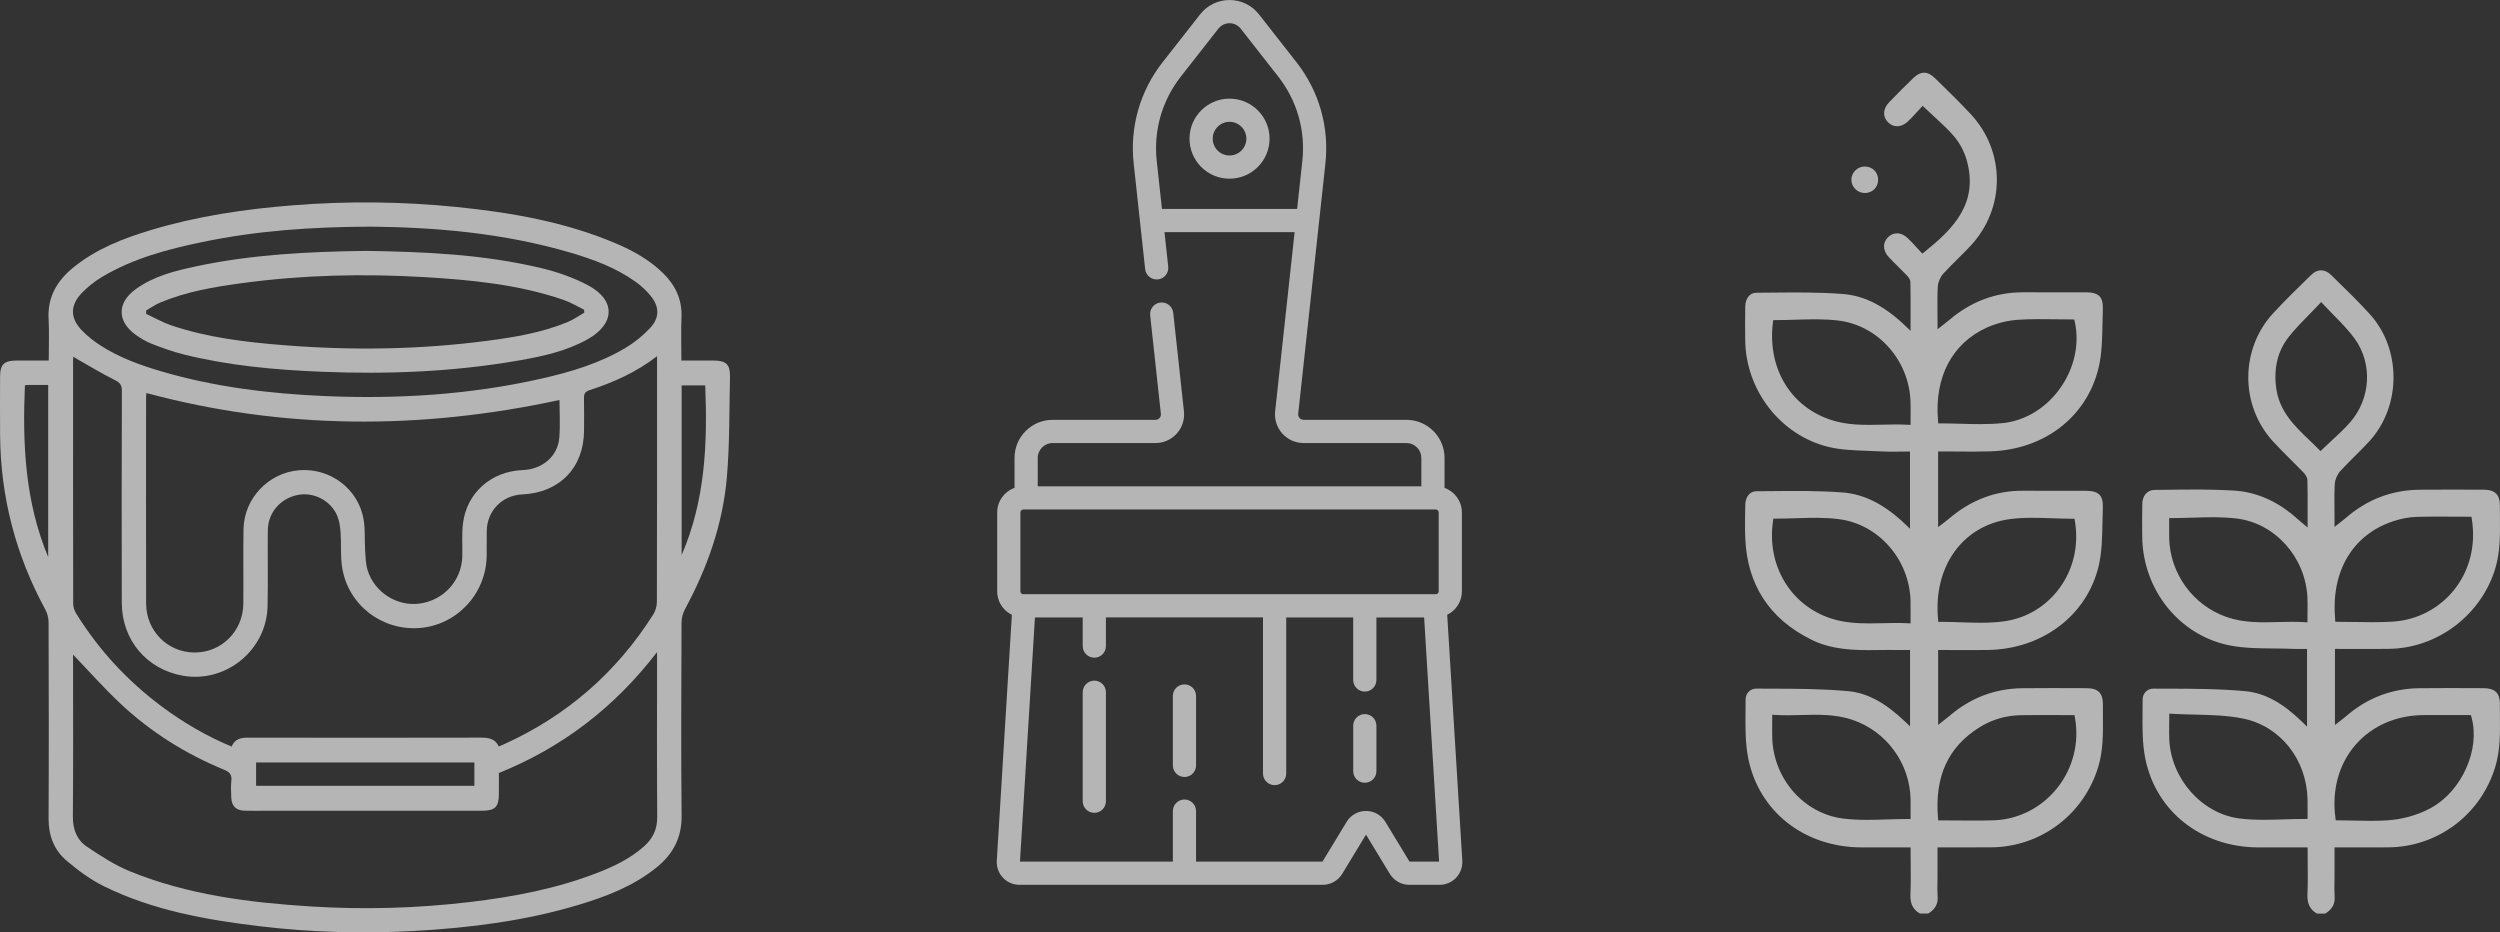
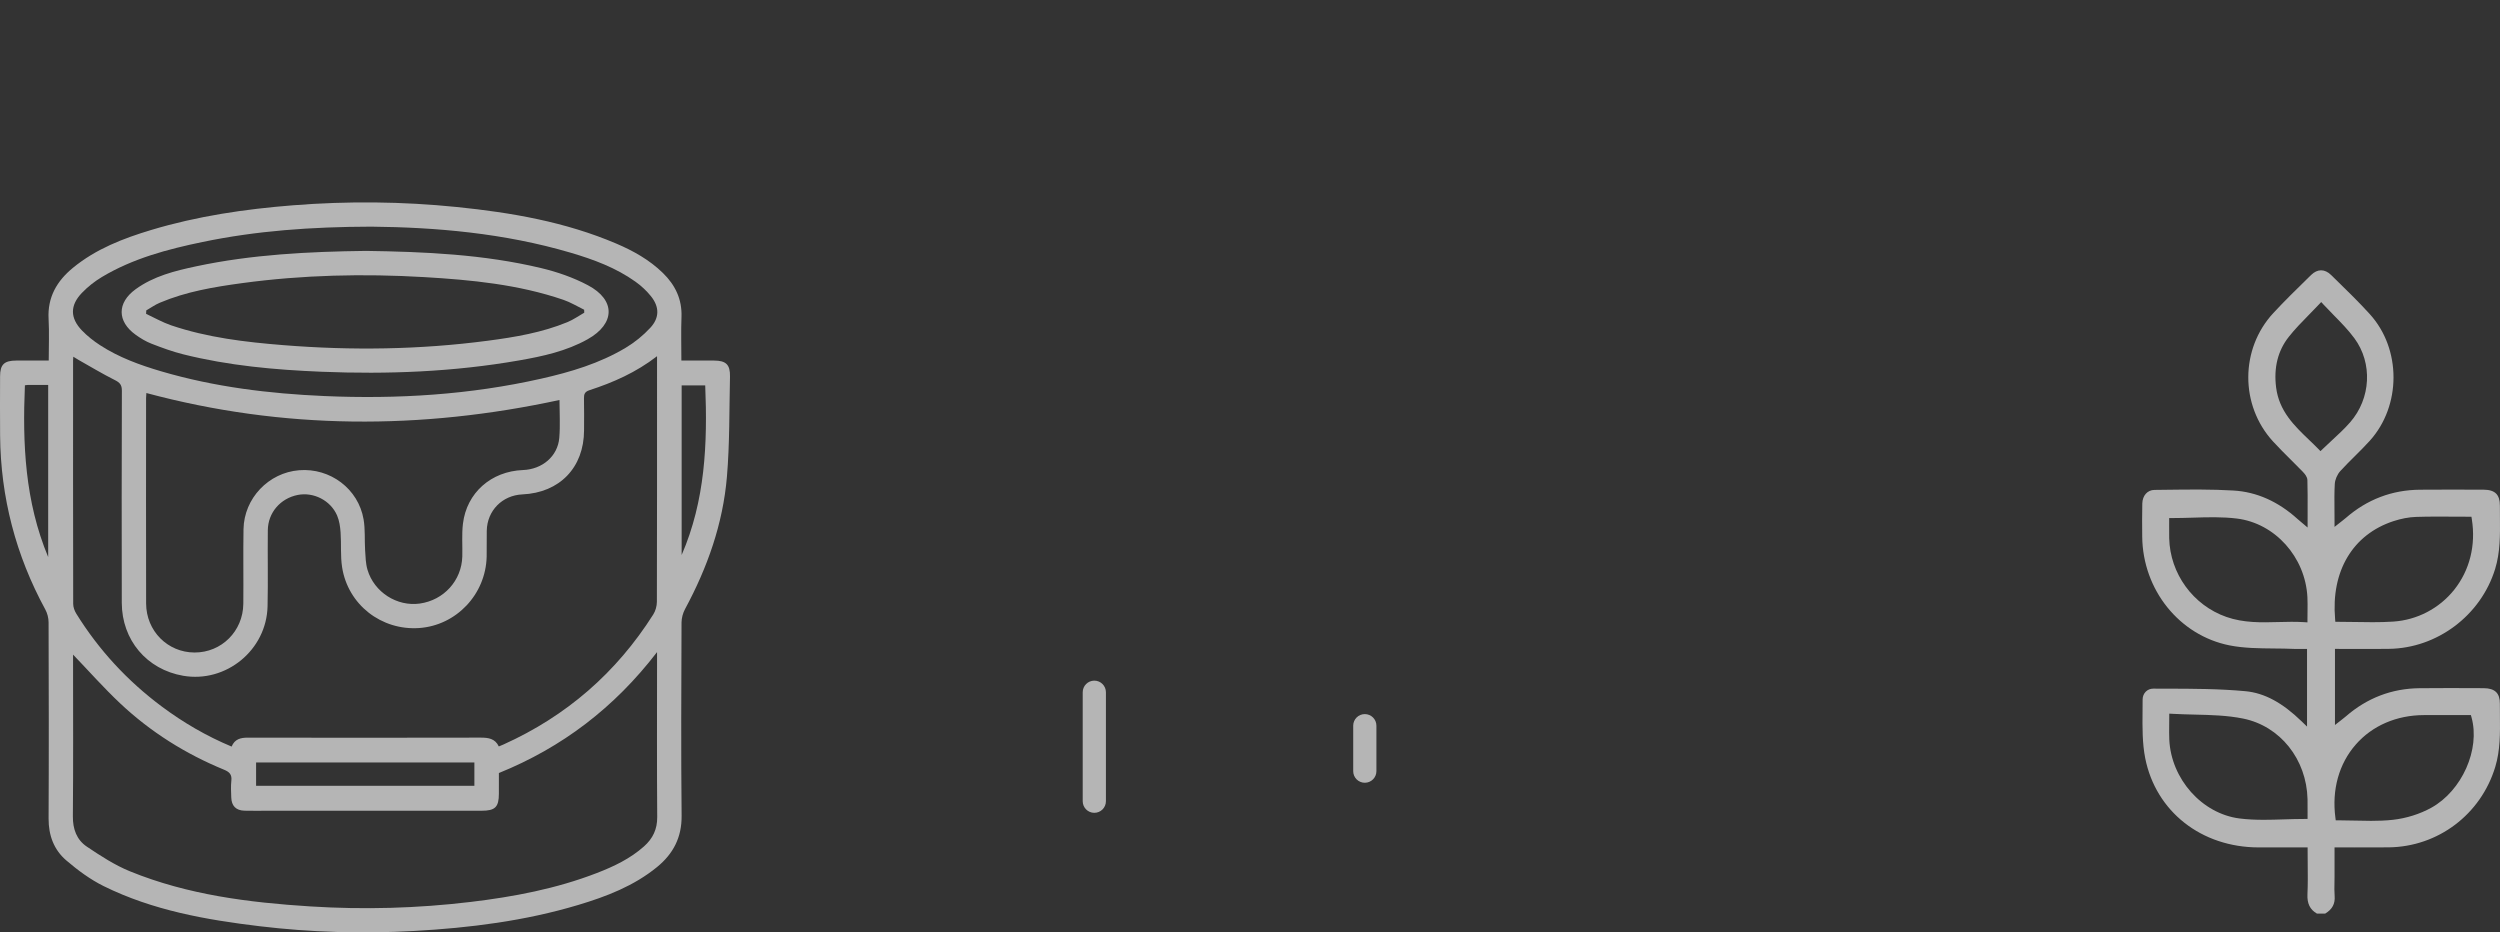
<svg xmlns="http://www.w3.org/2000/svg" xmlns:xlink="http://www.w3.org/1999/xlink" version="1.1" id="Layer_1" x="0px" y="0px" width="344.978px" height="128.66px" viewBox="0 0 344.978 128.66" enable-background="new 0 0 344.978 128.66" xml:space="preserve">
  <rect x="0" y="0" width="344.978" height="128.66" fill="#333333" stroke="none" />
  <g>
    <g opacity="0.64">
      <g>
        <defs>
          <rect id="SVGID_1_" x="137.542" width="64.248" height="122.1" />
        </defs>
        <clipPath id="SVGID_2_">
          <use xlink:href="#SVGID_1_" overflow="visible" />
        </clipPath>
-         <path clip-path="url(#SVGID_2_)" fill="#FFFFFF" d="M169.666,0.003c-1.596,0-3.076,0.722-4.059,1.976l-5.176,6.605     c-3.131,3.995-4.547,8.974-3.99,14.015l0.87,8.004l0.71,6.535c0.095,0.879,0.885,1.513,1.764,1.418     c0.879-0.096,1.514-0.886,1.418-1.765l-0.517-4.761h17.96l-2.688,24.73c-0.12,1.112,0.239,2.229,0.987,3.063     c0.748,0.834,1.818,1.313,2.939,1.313h14.194c0.548,0,1.065,0.214,1.453,0.602c0.388,0.389,0.602,0.905,0.602,1.454v3.913     h-52.936v-3.913c0-1.134,0.922-2.056,2.056-2.056h14.193c1.049,0,2.055-0.42,2.793-1.157c0.05-0.05,0.099-0.102,0.147-0.155     c0.748-0.833,1.107-1.95,0.986-3.063l-1.477-13.597c-0.095-0.879-0.885-1.514-1.764-1.418c-0.879,0.097-1.514,0.886-1.418,1.765     l1.477,13.595c0.032,0.289-0.104,0.487-0.187,0.58c-0.082,0.092-0.266,0.249-0.556,0.249h-14.194     c-1.404,0-2.724,0.547-3.717,1.54s-1.54,2.313-1.54,3.717v4.128c-1.392,0.501-2.392,1.831-2.392,3.394v10.88     c0,0.963,0.375,1.869,1.057,2.551c0.286,0.287,0.614,0.516,0.968,0.688l-2.082,33.94c-0.053,0.859,0.255,1.711,0.844,2.338     c0.59,0.627,1.421,0.986,2.282,0.986h41.858c1.087,0,2.112-0.577,2.677-1.508l3.288-5.419l3.289,5.419     c0.563,0.931,1.59,1.508,2.677,1.508h4.195c0.829,0,1.631-0.332,2.215-0.918c0.023-0.022,0.045-0.045,0.066-0.068     c0.59-0.626,0.897-1.479,0.845-2.337l-2.082-33.943c0.358-0.177,0.688-0.407,0.967-0.688c0.654-0.653,1.058-1.556,1.058-2.55     v-10.88c0-1.563-1-2.893-2.392-3.393v-4.129c0-2.898-2.358-5.257-5.256-5.257h-14.194c-0.291,0-0.473-0.155-0.557-0.249     c-0.083-0.093-0.219-0.291-0.188-0.58l2.881-26.503l0.869-8.004c0.558-5.043-0.859-10.021-3.99-14.014l-5.176-6.606     C172.741,0.725,171.261,0.003,169.666,0.003L169.666,0.003z M198.583,118.896h-4.082l-3.327-5.483     c-0.573-0.944-1.573-1.508-2.678-1.508s-2.104,0.563-2.677,1.508l-3.327,5.483h-17.447v-6.971c0-0.884-0.716-1.601-1.6-1.601     c-0.884,0-1.6,0.717-1.6,1.601v6.971h-21.099l2.067-33.695h6.592v3.953c0,0.884,0.716,1.601,1.6,1.601     c0.442,0,0.843-0.179,1.132-0.469c0.29-0.289,0.469-0.688,0.469-1.132V85.2h21.678v21.541c0,0.884,0.716,1.602,1.602,1.602     c0.44,0,0.84-0.18,1.131-0.47c0.289-0.289,0.469-0.689,0.469-1.132v-21.54h9.244v8.631c0,0.884,0.718,1.601,1.602,1.601     c0.441,0,0.842-0.179,1.131-0.469c0.29-0.289,0.471-0.689,0.469-1.132v-8.631h6.586L198.583,118.896z M198.525,70.713v10.88     c0,0.225-0.182,0.406-0.405,0.406h-56.908c-0.139,0-0.233-0.064-0.287-0.119c-0.054-0.054-0.119-0.148-0.119-0.287v-10.88     c0-0.112,0.045-0.215,0.119-0.288c0.073-0.074,0.176-0.119,0.287-0.119h56.908C198.343,70.306,198.525,70.488,198.525,70.713      M171.205,3.953l5.176,6.605c2.611,3.333,3.793,7.483,3.327,11.69c0,0.001,0,0.002,0,0.003l-0.714,6.577h-18.656l-0.715-6.58     c-0.465-4.207,0.716-8.357,3.327-11.69l5.176-6.605c0.374-0.477,0.935-0.749,1.54-0.749S170.832,3.478,171.205,3.953" />
-         <path clip-path="url(#SVGID_2_)" fill="#FFFFFF" d="M164.142,19.134c0,1.477,0.575,2.862,1.617,3.905     c1.043,1.043,2.431,1.618,3.906,1.618c1.523,0,2.904-0.619,3.905-1.62c1-1,1.619-2.381,1.619-3.903     c0-3.046-2.478-5.523-5.524-5.523C166.619,13.61,164.141,16.088,164.142,19.134 M171.988,19.134c0,1.28-1.042,2.322-2.323,2.322     c-0.62,0-1.203-0.241-1.642-0.68s-0.681-1.022-0.681-1.643c0-0.641,0.261-1.221,0.682-1.642c0.42-0.421,1.001-0.681,1.641-0.681     C170.946,16.812,171.988,17.853,171.988,19.134" />
-         <path clip-path="url(#SVGID_2_)" fill="#FFFFFF" d="M163.445,94.438c-0.884,0-1.601,0.717-1.6,1.602v9.576     c0,0.885,0.716,1.601,1.6,1.601c0.442,0,0.842-0.179,1.132-0.468c0.289-0.289,0.469-0.69,0.469-1.133V96.04     C165.046,95.155,164.329,94.438,163.445,94.438" />
        <path clip-path="url(#SVGID_2_)" fill="#FFFFFF" d="M186.731,100.14v6.272c0,0.884,0.716,1.601,1.601,1.601     c0.441,0,0.842-0.179,1.131-0.469c0.289-0.289,0.47-0.689,0.47-1.132v-6.272c0-0.884-0.718-1.601-1.601-1.601     C187.447,98.539,186.731,99.256,186.731,100.14" />
        <path clip-path="url(#SVGID_2_)" fill="#FFFFFF" d="M151.006,93.922c-0.884,0-1.601,0.717-1.601,1.601v15.039     c0,0.884,0.717,1.601,1.601,1.601c0.442,0,0.842-0.179,1.132-0.469c0.289-0.29,0.469-0.689,0.469-1.132V95.522     C152.606,94.639,151.89,93.922,151.006,93.922" />
      </g>
    </g>
    <g opacity="0.64">
      <g>
        <defs>
          <rect id="SVGID_3_" x="0.001" y="27.93" width="100.733" height="100.729" />
        </defs>
        <clipPath id="SVGID_4_">
          <use xlink:href="#SVGID_3_" overflow="visible" />
        </clipPath>
        <path clip-path="url(#SVGID_4_)" fill="#FFFFFF" d="M6.724,49.754c0-2.021,0.084-3.88-0.019-5.728     c-0.169-3.006,1.144-5.254,3.374-7.08c3.172-2.6,6.919-4.045,10.778-5.208c6.385-1.923,12.942-2.884,19.578-3.41     c7.552-0.597,15.094-0.525,22.625,0.241c7.529,0.767,14.952,2.05,21.973,5.041c2.358,1.004,4.583,2.247,6.439,4.057     c1.705,1.663,2.66,3.626,2.568,6.075c-0.075,1.952-0.016,3.909-0.016,6.012c1.541,0,3.03-0.004,4.519,0.001     c1.641,0.006,2.227,0.561,2.189,2.21c-0.105,4.611-0.035,9.238-0.423,13.827c-0.549,6.482-2.691,12.532-5.779,18.253     c-0.298,0.554-0.482,1.241-0.485,1.867c-0.03,8.884-0.079,17.769,0.012,26.649c0.03,3.004-1.159,5.257-3.389,7.082     c-3.202,2.618-6.982,4.066-10.88,5.234c-7.375,2.208-14.953,3.161-22.617,3.587c-7.141,0.396-14.263,0.196-21.36-0.655     c-7.41-0.89-14.741-2.19-21.505-5.533c-1.852-0.915-3.573-2.192-5.151-3.541c-1.714-1.463-2.462-3.46-2.45-5.788     c0.046-9.022,0.027-18.046-0.001-27.069c-0.001-0.594-0.167-1.25-0.451-1.771C2.179,76.624,0.09,68.632,0.014,60.116     c-0.025-2.729-0.01-5.456-0.004-8.184c0.003-1.629,0.564-2.173,2.226-2.178C3.696,49.75,5.157,49.754,6.724,49.754      M90.667,49.153c-2.937,2.265-6.064,3.627-9.327,4.691c-0.642,0.209-0.771,0.54-0.757,1.137c0.033,1.468,0.014,2.937,0.01,4.405     c-0.015,5.132-3.362,8.604-8.514,8.837c-2.774,0.127-4.854,2.238-4.911,5.009c-0.024,1.188,0.012,2.378-0.014,3.566     c-0.113,5.204-4.184,9.509-9.318,9.865c-5.205,0.361-9.823-3.224-10.629-8.389c-0.245-1.574-0.095-3.207-0.209-4.808     c-0.056-0.787-0.173-1.615-0.482-2.332c-0.902-2.09-3.256-3.268-5.433-2.836c-2.391,0.475-4.102,2.445-4.128,4.872     c-0.039,3.497,0.044,6.996-0.035,10.491c-0.136,6.041-5.728,10.609-11.643,9.589c-5.018-0.866-8.462-4.922-8.473-10.071     c-0.022-9.757-0.017-19.514,0.013-29.271c0.002-0.793-0.28-1.116-0.963-1.458c-1.711-0.858-3.356-1.85-5.027-2.792     c-0.223-0.125-0.436-0.267-0.712-0.435c-0.015,0.256-0.032,0.394-0.032,0.532C10.082,60.948,10.077,72.14,10.1,83.33     c0.001,0.452,0.184,0.957,0.426,1.348c3.114,5.019,7.059,9.283,11.792,12.811c2.975,2.217,6.159,4.078,9.644,5.532     c0.439-1.051,1.256-1.234,2.244-1.233c10.701,0.019,21.402,0.021,32.104-0.003c1.08-0.002,2.011,0.128,2.522,1.219     c0.263-0.111,0.455-0.188,0.644-0.271c8.686-3.916,15.579-9.903,20.673-17.948c0.313-0.493,0.495-1.159,0.496-1.745     c0.029-10.911,0.022-21.822,0.022-32.732V49.153z M10.082,90.329v1.021c0,7.099,0.037,14.197-0.027,21.295     c-0.015,1.772,0.529,3.244,1.929,4.184c1.899,1.277,3.86,2.556,5.966,3.412c7.96,3.24,16.381,4.302,24.88,4.838     c7.379,0.466,14.747,0.262,22.091-0.616c5.945-0.71,11.804-1.817,17.415-3.983c2.354-0.91,4.625-1.983,6.535-3.688     c1.207-1.078,1.832-2.354,1.819-4.046c-0.054-7.133-0.023-14.266-0.023-21.399v-1.362c-5.903,7.683-13.106,13.156-21.825,16.686     c0,0.969,0.001,1.91-0.001,2.852c-0.004,1.847-0.509,2.351-2.372,2.351c-9.861,0.001-19.722,0.001-29.583,0.001     c-1.049,0-2.098,0.02-3.147-0.007c-1.175-0.03-1.792-0.656-1.827-1.834c-0.023-0.769-0.073-1.547,0.013-2.306     c0.095-0.85-0.255-1.205-1.015-1.519c-5.319-2.185-10.131-5.207-14.32-9.144C14.333,94.943,12.275,92.612,10.082,90.329      M20.197,54.234c-0.013,0.229-0.04,0.471-0.04,0.712c-0.002,9.439-0.016,18.878,0.006,28.318c0.008,3.804,2.97,6.768,6.682,6.778     c3.72,0.011,6.695-2.938,6.732-6.731c0.034-3.426-0.032-6.853,0.026-10.277c0.071-4.266,3.453-7.809,7.682-8.146     c4.276-0.341,8.16,2.561,8.886,6.775c0.242,1.396,0.12,2.854,0.212,4.28c0.058,0.9,0.076,1.832,0.33,2.686     c0.919,3.097,4.085,5.099,7.214,4.657c3.326-0.469,5.78-3.178,5.869-6.505c0.04-1.502-0.091-3.021,0.086-4.505     c0.509-4.273,3.892-7.244,8.283-7.413c2.669-0.103,4.797-1.898,5.012-4.439c0.146-1.729,0.028-3.481,0.028-5.228     C58.1,59.322,39.121,59.312,20.197,54.234 M51.236,31.275c-8.348,0.025-15.866,0.575-23.286,2.116     c-4.832,1.002-9.591,2.264-13.876,4.825c-1.008,0.603-1.965,1.357-2.776,2.204c-1.653,1.725-1.638,3.464,0.01,5.182     c0.742,0.771,1.609,1.455,2.51,2.039c2.601,1.686,5.49,2.736,8.446,3.604c7.354,2.159,14.897,3.075,22.528,3.407     c10.065,0.437,20.049-0.177,29.896-2.401c4.063-0.918,8.053-2.107,11.655-4.264c1.24-0.742,2.41-1.693,3.392-2.754     c1.292-1.395,1.265-2.9,0.082-4.369c-0.606-0.752-1.344-1.434-2.131-1.995c-2.706-1.931-5.791-3.068-8.946-3.999     C69.508,32.147,60.024,31.362,51.236,31.275 M65.461,105.218H35.338v3.217h30.123V105.218z M6.649,76.869V53.114     c-0.98,0-1.885-0.002-2.791,0.002c-0.132,0.001-0.263,0.033-0.422,0.053C3.099,61.232,3.433,69.154,6.649,76.869 M94.061,76.586     c3.257-7.505,3.582-15.396,3.254-23.408h-3.254V76.586z" />
        <path clip-path="url(#SVGID_4_)" fill="#FFFFFF" d="M50.511,34.622c8.052,0.12,16.19,0.466,24.157,2.371     c2.218,0.53,4.446,1.302,6.455,2.365c3.856,2.041,3.785,5.312-0.032,7.455c-2.936,1.648-6.193,2.351-9.462,2.922     c-9.026,1.579-18.127,1.936-27.267,1.562c-6.433-0.264-12.831-0.838-19.095-2.409c-1.484-0.373-2.934-0.905-4.361-1.461     c-0.772-0.3-1.508-0.742-2.183-1.229c-2.572-1.846-2.588-4.409-0.018-6.281c2.488-1.812,5.418-2.54,8.36-3.167     C34.76,35.111,42.572,34.722,50.511,34.622 M20.184,42.834c-0.008,0.157-0.016,0.315-0.023,0.474     c1.152,0.535,2.268,1.181,3.465,1.588c5.002,1.693,10.213,2.308,15.439,2.728c9.437,0.76,18.865,0.631,28.26-0.608     c3.743-0.494,7.468-1.117,10.986-2.569c0.811-0.334,1.543-0.859,2.311-1.296c-0.004-0.137-0.008-0.274-0.013-0.411     c-0.956-0.463-1.876-1.03-2.874-1.371c-6.212-2.124-12.684-2.746-19.178-3.13c-8.395-0.495-16.779-0.305-25.122,0.826     c-3.878,0.526-7.742,1.167-11.38,2.709C21.399,42.049,20.806,42.476,20.184,42.834" />
      </g>
    </g>
    <g opacity="0.64">
      <g>
        <defs>
-           <rect id="SVGID_5_" x="240.798" y="10.03" width="49.396" height="116.039" />
-         </defs>
+           </defs>
        <clipPath id="SVGID_6_">
          <use xlink:href="#SVGID_5_" overflow="visible" />
        </clipPath>
        <path clip-path="url(#SVGID_6_)" fill="#FFFFFF" d="M290.182,97.214c0.006-0.79-0.164-1.349-0.521-1.709     c-0.354-0.359-0.91-0.537-1.699-0.54l-0.579-0.003c-2.773-0.013-5.544-0.023-8.315,0.007c-3.807,0.041-7.218,1.349-10.139,3.89     c-0.168,0.144-0.344,0.279-0.531,0.422l-0.951,0.748V89.696l2.498,0.005c1.479,0.007,2.932,0.014,4.387-0.011     c7.496-0.123,13.627-4.764,15.256-11.55c0.463-1.929,0.498-4.021,0.533-6.043c0.013-0.677,0.023-1.353,0.052-2.023     c0.032-0.855-0.115-1.443-0.457-1.8c-0.349-0.365-0.954-0.543-1.851-0.548c-1.427-0.006-2.853-0.005-4.277-0.002     c-1.428,0-2.855,0.003-4.281-0.004c-3.891-0.067-7.371,1.284-10.374,3.866c-0.168,0.146-0.347,0.28-0.541,0.426l-0.948,0.726     V62.294h0.426c0.735,0,1.463,0.005,2.186,0.012c1.585,0.014,3.082,0.026,4.605-0.023c7.442-0.236,13.301-4.76,14.924-11.524     c0.464-1.929,0.5-4.021,0.537-6.045c0.012-0.676,0.023-1.351,0.052-2.021c0.034-0.86-0.115-1.45-0.458-1.81     c-0.348-0.362-0.95-0.542-1.844-0.546c-2.927-0.014-5.854-0.013-8.783-0.002c-3.741,0.015-7.127,1.289-10.063,3.787     c-0.184,0.154-0.373,0.302-0.601,0.479l-1.06,0.832v-0.878c0-0.508-0.005-1.003-0.01-1.484c-0.011-1.209-0.021-2.353,0.041-3.496     c0.034-0.629,0.337-1.344,0.771-1.82c0.645-0.708,1.334-1.391,2-2.05c0.594-0.588,1.187-1.174,1.755-1.784     c4.823-5.175,4.84-12.979,0.042-18.152c-1.543-1.662-3.202-3.276-4.807-4.838l-0.168-0.162c-0.998-0.975-1.93-0.983-2.93-0.029     c-1.104,1.055-2.209,2.158-3.376,3.374c-0.862,0.897-0.922,1.98-0.149,2.758c0.772,0.778,1.854,0.728,2.758-0.129     c0.431-0.408,0.83-0.847,1.217-1.271c0.173-0.189,0.342-0.374,0.51-0.554l0.294-0.312l0.31,0.295     c0.432,0.412,0.858,0.804,1.276,1.186c0.974,0.893,1.894,1.735,2.712,2.689c0.793,0.926,1.415,2.073,1.752,3.229     c1.758,6.054-1.893,9.617-5.781,12.748l-0.308,0.247l-0.271-0.287c-0.182-0.193-0.362-0.391-0.545-0.59     c-0.397-0.436-0.797-0.876-1.23-1.283c-0.859-0.811-1.913-0.861-2.68-0.122c-0.787,0.756-0.754,1.863,0.083,2.755     c0.429,0.457,0.876,0.899,1.321,1.342c0.364,0.358,0.728,0.719,1.082,1.086c0.244,0.255,0.58,0.603,0.588,1.021     c0.029,1.39,0.026,2.779,0.023,4.267l-0.002,2.461l-0.719-0.686c-2.906-2.771-5.657-4.171-8.658-4.4     c-3.248-0.252-6.584-0.218-9.807-0.185l-2.125,0.019c-0.862,0.006-1.48,0.775-1.502,1.873c-0.03,1.556-0.021,3.111-0.006,4.668     c0.073,6.933,4.896,13.127,11.471,14.727c1.699,0.414,3.539,0.478,5.318,0.539c0.691,0.025,1.383,0.049,2.069,0.092     c0.781,0.049,1.584,0.035,2.363,0.023c0.364-0.006,0.729-0.013,1.093-0.013h0.425V72.96l-0.718-0.684     c-2.821-2.681-5.624-4.094-8.566-4.319c-3.242-0.248-6.57-0.219-9.787-0.187l-2.145,0.016c-0.87,0.005-1.494,0.77-1.516,1.861     c-0.032,1.521-0.065,3.096,0,4.65c0.271,6.391,3.322,11.082,9.065,13.946c2.875,1.435,5.97,1.512,9.164,1.456     c0.931-0.016,1.862-0.012,2.798-0.006l1.711,0.003v10.53l-0.72-0.684c-2.741-2.604-5.216-3.928-7.785-4.165     c-3.59-0.33-7.28-0.34-10.849-0.349l-1.86-0.006h-0.009c-0.396,0-0.762,0.147-1.032,0.416c-0.282,0.283-0.438,0.672-0.437,1.096     c0.002,0.548-0.004,1.1-0.01,1.652c-0.021,2.146-0.041,4.366,0.371,6.438c1.459,7.354,7.746,12.3,15.642,12.308h6.765v0.426     c0,0.633,0.006,1.256,0.014,1.869c0.014,1.438,0.026,2.797-0.037,4.177c-0.059,1.276,0.346,2.102,1.307,2.659h1.145     c0.971-0.58,1.385-1.353,1.301-2.418c-0.049-0.623-0.036-1.248-0.024-1.853c0.005-0.269,0.011-0.537,0.011-0.806v-4.057     l2.709,0.006c1.618,0.002,3.178,0.006,4.737-0.011c6.823-0.069,12.745-4.537,14.735-11.114c0.683-2.257,0.662-4.625,0.641-6.914     C290.182,98.337,290.177,97.776,290.182,97.214 M263.19,58.612c-1.137-0.065-2.299-0.037-3.422-0.011     c-2.452,0.058-4.985,0.117-7.442-0.769c-5.406-1.951-8.423-7.167-7.688-13.286l0.045-0.374h0.377     c0.906,0,1.809-0.027,2.706-0.056c1.956-0.061,3.979-0.122,5.937,0.12c5.498,0.681,9.769,5.52,9.935,11.255     c0.016,0.563,0.012,1.126,0.007,1.745l-0.004,1.399L263.19,58.612z M263.642,113.016h-0.425c-0.951,0-1.894,0.03-2.826,0.059     c-0.938,0.03-1.854,0.058-2.759,0.058c-1.122,0-2.225-0.044-3.333-0.185c-5.359-0.686-9.548-5.439-9.742-11.06     c-0.021-0.59-0.015-1.181-0.01-1.826l0.006-1.438l0.454,0.03c1.179,0.076,2.388,0.045,3.557,0.013     c2.322-0.062,4.723-0.128,7.064,0.665c4.672,1.582,7.891,5.966,8.012,10.908c0.013,0.549,0.009,1.1,0.005,1.638L263.642,113.016z      M263.645,84.647l-0.004,1.377L263.193,86c-1.124-0.058-2.268-0.032-3.376-0.004c-0.616,0.015-1.241,0.028-1.866,0.028     c-1.771,0-3.563-0.117-5.316-0.692c-5.574-1.826-8.856-7.337-7.981-13.4l0.052-0.364h0.369c0.909,0,1.814-0.029,2.715-0.057     c1.957-0.063,3.983-0.128,5.939,0.123c5.49,0.695,9.75,5.543,9.909,11.275C263.653,83.471,263.649,84.033,263.645,84.647      M274.186,45.194c1.312-0.59,2.839-0.971,4.299-1.068c1.747-0.117,3.523-0.091,5.239-0.068c0.723,0.012,1.443,0.021,2.164,0.021     h0.342l0.074,0.334c0.679,3.073-0.064,6.421-2.042,9.187c-1.925,2.691-4.759,4.43-7.776,4.77     c-1.07,0.119-2.158,0.156-3.244,0.156c-0.895,0-1.789-0.025-2.668-0.05c-0.901-0.026-1.809-0.052-2.721-0.052h-0.391     l-0.032-0.389C266.912,52.045,269.375,47.365,274.186,45.194 M277.197,71.655c1.979-0.285,4.023-0.209,6.002-0.139     c0.901,0.032,1.805,0.065,2.703,0.065h0.361l0.059,0.356c0.555,3.33-0.209,6.616-2.152,9.25c-1.859,2.52-4.579,4.137-7.661,4.556     c-1.068,0.145-2.159,0.189-3.248,0.189c-0.897,0-1.792-0.03-2.675-0.061c-0.903-0.03-1.814-0.062-2.729-0.062h-0.388     l-0.036-0.385C266.763,78.242,270.778,72.58,277.197,71.655 M283.828,108.8c-2.17,2.69-5.354,4.292-8.734,4.396     c-0.891,0.026-1.771,0.035-2.661,0.035c-0.746,0-1.498-0.005-2.271-0.012c-0.766-0.006-1.537-0.013-2.313-0.013h-0.394     l-0.03-0.39c-0.468-5.677,1.403-9.748,5.716-12.446c1.73-1.084,3.656-1.649,5.727-1.679c1.646-0.026,3.295-0.021,4.937-0.014     l2.452,0.004l0.064,0.349C286.957,102.488,286.049,106.047,283.828,108.8" />
      </g>
    </g>
    <g opacity="0.64">
      <g>
        <defs>
          <rect id="SVGID_7_" x="295.593" y="37.3" width="49.384" height="88.77" />
        </defs>
        <clipPath id="SVGID_8_">
          <use xlink:href="#SVGID_7_" overflow="visible" />
        </clipPath>
        <path clip-path="url(#SVGID_8_)" fill="#FFFFFF" d="M344.96,97.104c0.005-0.709-0.165-1.245-0.506-1.588     c-0.357-0.364-0.934-0.549-1.707-0.552l-0.58-0.003c-2.771-0.013-5.543-0.023-8.314,0.007c-3.808,0.041-7.22,1.347-10.141,3.886     c-0.168,0.145-0.343,0.279-0.535,0.429l-0.972,0.761V89.542l2.64,0.004c1.604,0.006,3.19,0.01,4.775-0.009     c6.676-0.073,12.715-4.609,14.688-11.031c0.707-2.304,0.684-4.723,0.662-7.062c-0.006-0.549-0.011-1.099-0.008-1.648     c0.005-0.771-0.164-1.32-0.516-1.678c-0.36-0.363-0.926-0.541-1.731-0.545c-2.926-0.012-5.854-0.021-8.78,0.003     c-3.86,0.03-7.307,1.345-10.244,3.907c-0.154,0.136-0.318,0.262-0.518,0.416l-1.029,0.809v-0.879     c0-0.518-0.004-1.018-0.008-1.508c-0.012-1.215-0.021-2.363,0.041-3.512c0.032-0.625,0.338-1.339,0.774-1.817     c0.638-0.696,1.308-1.363,1.978-2.029c0.695-0.69,1.414-1.405,2.077-2.139c4.364-4.831,4.37-12.666,0.015-17.466     c-1.481-1.633-3.094-3.207-4.652-4.729l-0.705-0.689c-0.876-0.853-1.877-0.852-2.75,0.003l-0.422,0.413     c-1.598,1.562-3.249,3.176-4.788,4.836c-4.589,4.947-4.615,12.727-0.058,17.711c0.787,0.861,1.636,1.705,2.455,2.519     c0.541,0.537,1.082,1.074,1.612,1.623c0.349,0.36,0.675,0.756,0.687,1.201c0.041,1.342,0.035,2.685,0.031,4.11l-0.004,2.438     l-1.023-0.866c-0.147-0.12-0.252-0.209-0.354-0.301c-2.676-2.424-5.65-3.749-8.843-3.938c-3.026-0.182-6.125-0.144-9.12-0.106     l-1.799,0.022c-0.956,0.009-1.643,0.775-1.67,1.865c-0.039,1.52-0.023,3.071-0.012,4.571c0.068,7.365,5.138,13.642,12.054,15.017     c1.971,0.391,4.073,0.408,6.104,0.427c0.935,0.008,1.868,0.017,2.795,0.058c0.318,0.014,0.64,0.01,0.947,0.006l0.844-0.003     v10.717l-0.724-0.7c-2.685-2.609-5.159-3.938-7.782-4.184c-3.578-0.333-7.256-0.342-10.812-0.35l-1.897-0.004h-0.006     c-0.396,0-0.762,0.147-1.031,0.416c-0.283,0.283-0.438,0.672-0.437,1.098c0.001,0.552-0.004,1.107-0.009,1.663     c-0.021,2.143-0.041,4.36,0.369,6.428c1.465,7.353,7.75,12.297,15.645,12.306h6.764v0.426c0,0.634,0.006,1.256,0.012,1.871     c0.015,1.437,0.027,2.794-0.035,4.175c-0.059,1.276,0.345,2.102,1.306,2.659h1.144c0.972-0.582,1.386-1.353,1.302-2.418     c-0.05-0.622-0.036-1.247-0.024-1.853c0.006-0.269,0.01-0.536,0.01-0.805v-4.058l2.709,0.006     c1.617,0.002,3.177,0.005,4.736-0.011c6.824-0.069,12.746-4.534,14.736-11.112c0.689-2.28,0.666-4.672,0.642-6.986     C344.961,98.254,344.956,97.679,344.96,97.104 M317.955,85.853c-1.18-0.077-2.389-0.045-3.557-0.015     c-2.357,0.066-4.793,0.128-7.17-0.704c-4.609-1.611-7.785-5.98-7.898-10.869c-0.014-0.551-0.01-1.103-0.006-1.64l0.003-1.137     h0.425c0.952,0,1.893-0.029,2.826-0.056c2.104-0.066,4.092-0.123,6.094,0.123c5.256,0.65,9.438,5.306,9.729,10.827     c0.033,0.643,0.025,1.288,0.017,1.991c-0.004,0.335-0.009,0.686-0.009,1.055v0.455L317.955,85.853z M318.424,113.009h-0.426     c-0.967,0-1.921,0.03-2.862,0.059c-0.941,0.031-1.859,0.058-2.764,0.058c-1.128,0-2.236-0.044-3.35-0.185     c-5.172-0.665-9.422-5.44-9.678-10.875c-0.029-0.631-0.021-1.268-0.015-1.99c0.004-0.358,0.009-0.738,0.009-1.151v-0.45     l0.45,0.025c1.021,0.059,2.04,0.083,3.053,0.107c2.214,0.052,4.503,0.106,6.681,0.547c5.115,1.031,8.774,5.611,8.898,11.141     c0.014,0.552,0.01,1.104,0.006,1.626L318.424,113.009z M321.747,60.801c-0.409,0.378-0.824,0.761-1.238,1.16l-0.305,0.293     l-0.295-0.303c-0.415-0.427-0.849-0.841-1.283-1.258c-2.028-1.943-4.127-3.952-4.542-7.223c-0.346-2.733,0.241-5.083,1.744-6.984     c0.852-1.076,1.8-2.046,2.805-3.07c0.447-0.456,0.902-0.92,1.359-1.404l0.313-0.331l0.309,0.333     c0.468,0.505,0.941,0.985,1.406,1.46c1.039,1.058,2.021,2.058,2.862,3.198c2.541,3.438,2.291,8.321-0.592,11.61     C323.507,59.175,322.652,59.965,321.747,60.801 M330.269,71.915c1.086-0.355,2.137-0.553,3.123-0.586     c1.734-0.057,3.498-0.046,5.199-0.036c0.695,0.005,1.389,0.009,2.082,0.009h0.363l0.057,0.359     c0.568,3.591-0.302,7.05-2.447,9.736c-2.049,2.565-5.109,4.162-8.398,4.378c-0.943,0.063-1.9,0.083-2.854,0.083     c-0.789,0-1.574-0.015-2.348-0.027c-0.795-0.014-1.594-0.026-2.4-0.026h-0.39l-0.032-0.39     C321.648,78.808,324.656,73.761,330.269,71.915 M335.497,111.462c-1.567,0.868-3.451,1.46-5.3,1.665     c-0.993,0.109-2.004,0.144-3.01,0.144c-0.748,0-1.496-0.02-2.231-0.037c-0.752-0.019-1.51-0.037-2.272-0.037h-0.373l-0.047-0.37     c-0.509-3.851,0.489-7.433,2.81-10.084c2.289-2.615,5.634-4.06,9.422-4.066c1.437-0.004,2.874-0.002,4.306-0.003l2.16,0.001     l0.086,0.312C342.273,103.403,339.732,109.116,335.497,111.462" />
      </g>
    </g>
    <g opacity="0.64">
      <g>
        <defs>
          <rect id="SVGID_9_" x="255.474" y="22.979" width="3.691" height="3.65" />
        </defs>
        <clipPath id="SVGID_10_">
          <use xlink:href="#SVGID_9_" overflow="visible" />
        </clipPath>
-         <path clip-path="url(#SVGID_10_)" fill="#FFFFFF" d="M257.388,26.633c1.027-0.026,1.793-0.827,1.777-1.86     c-0.015-1.023-0.802-1.793-1.834-1.793h-0.007c-1.013,0.004-1.842,0.816-1.851,1.81c-0.004,0.49,0.188,0.953,0.545,1.305     C256.388,26.454,256.876,26.653,257.388,26.633" />
      </g>
    </g>
  </g>
</svg>